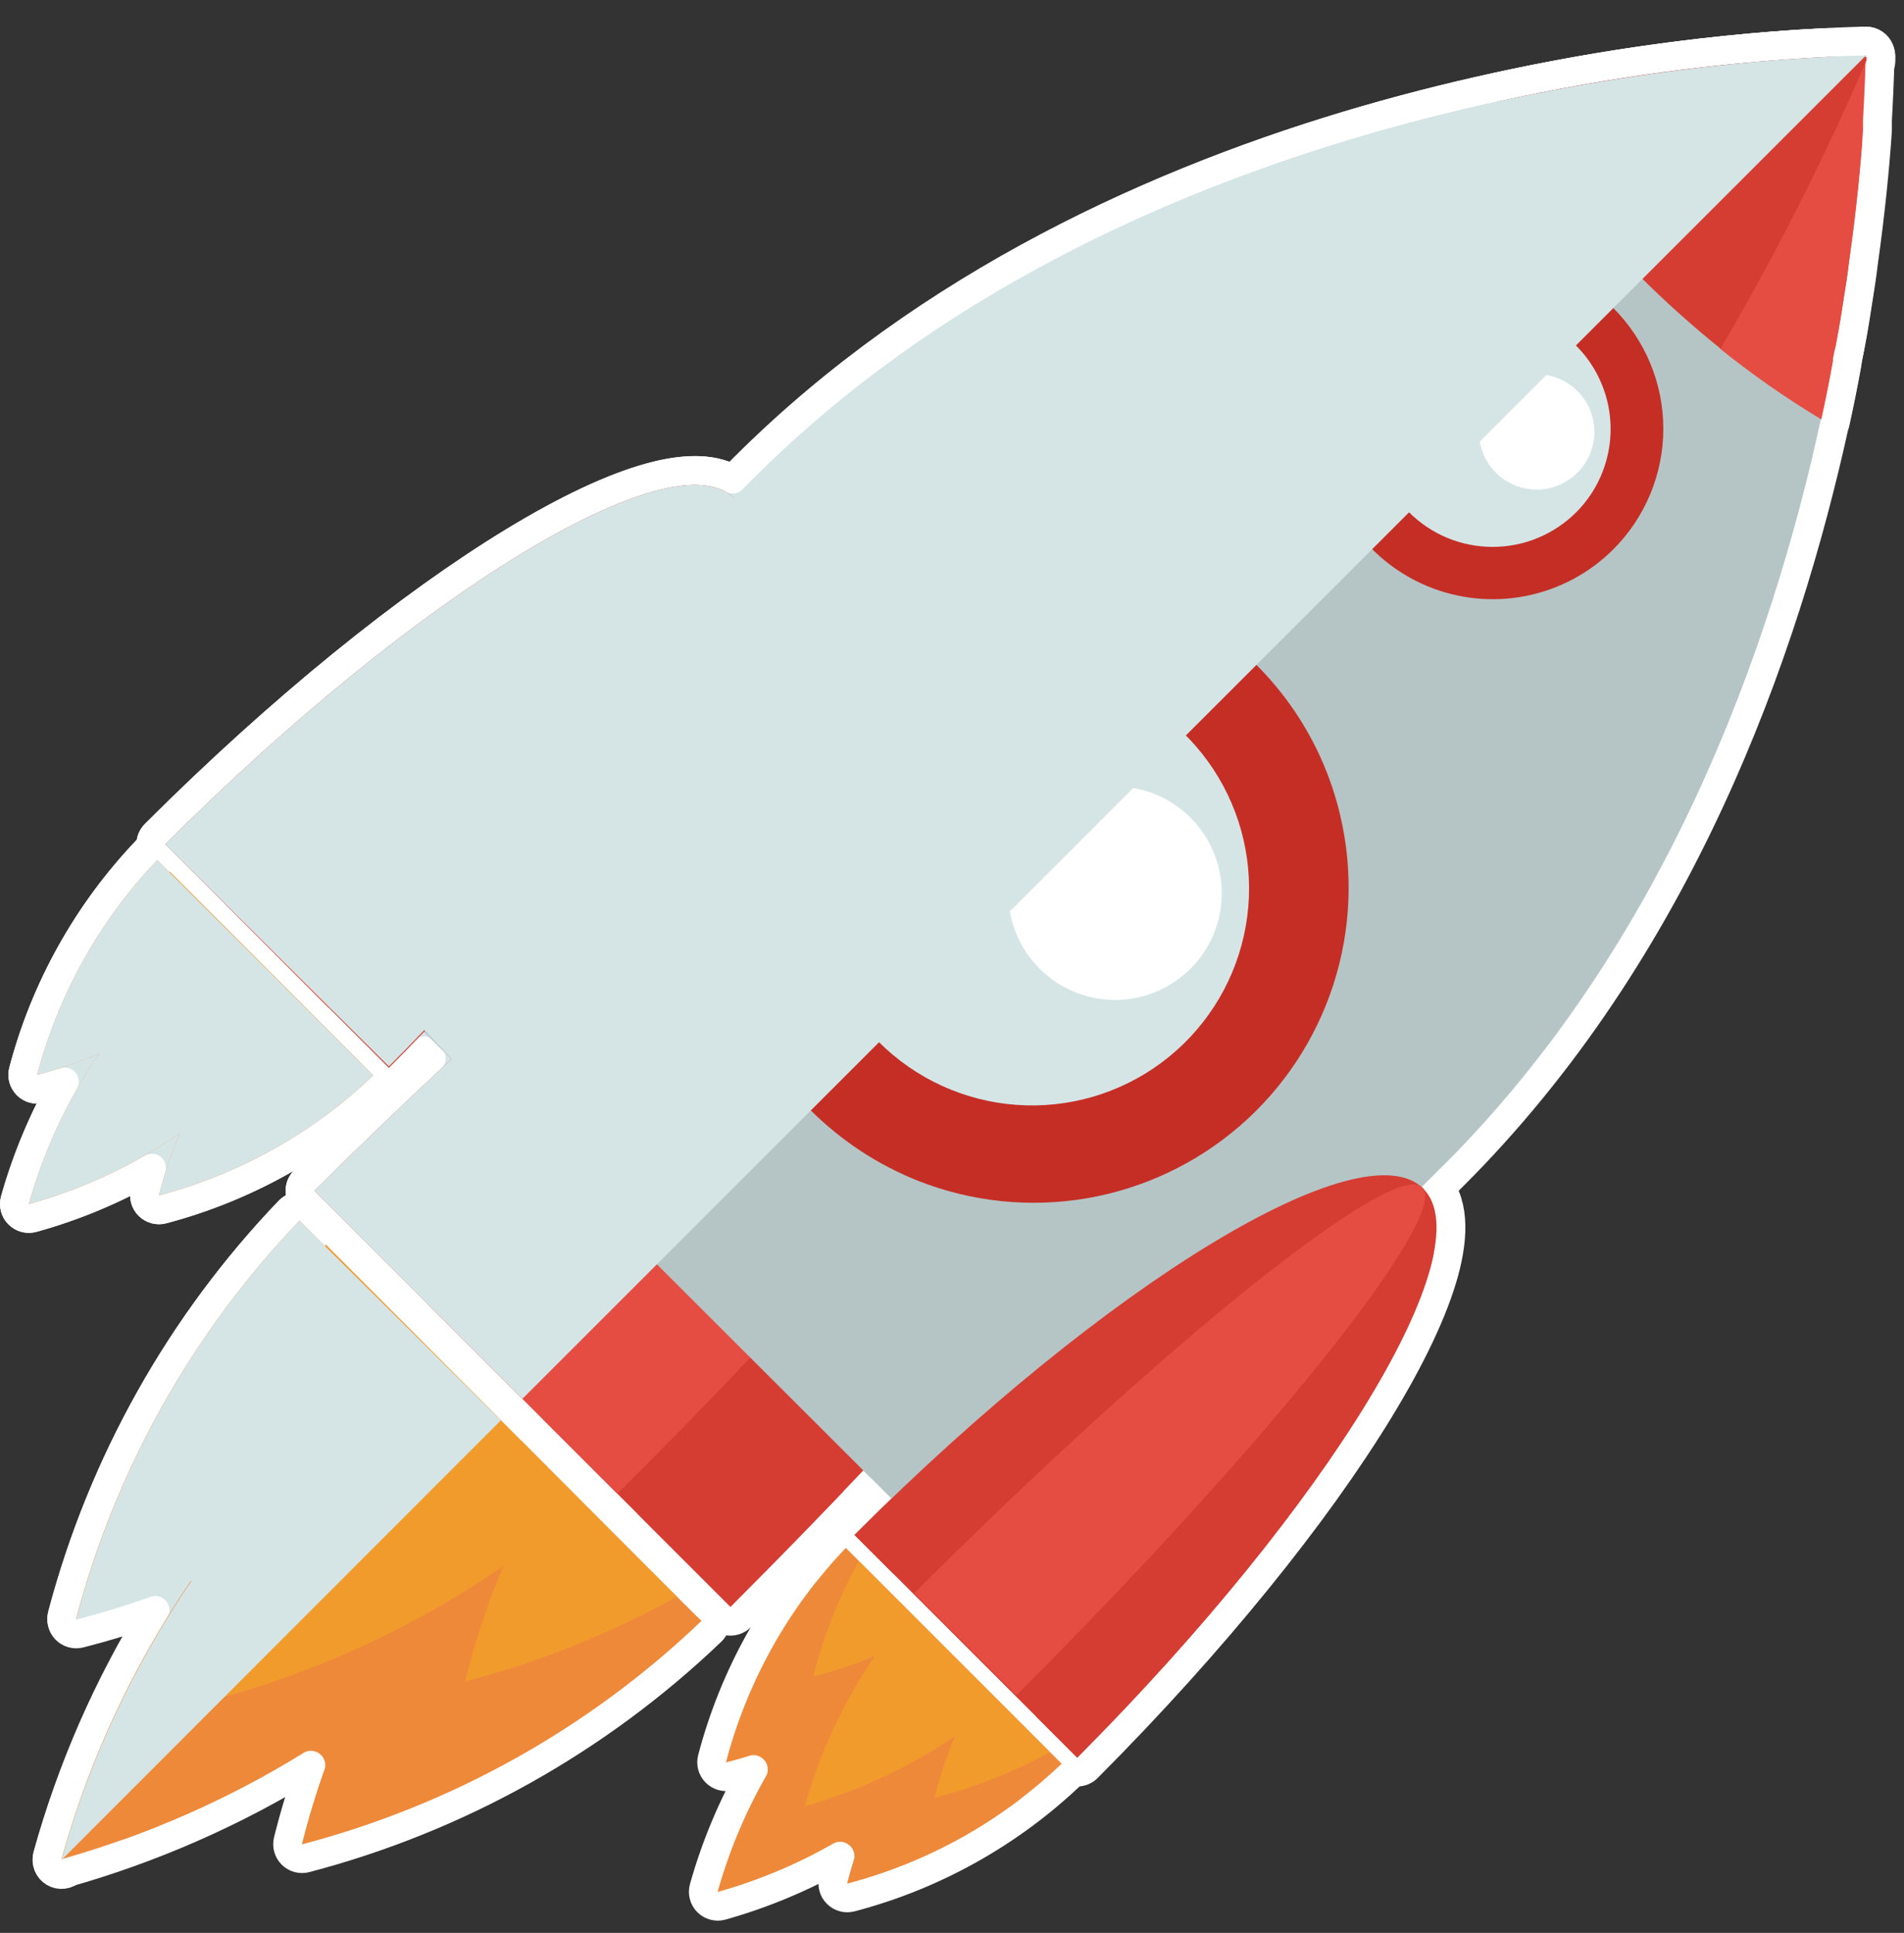
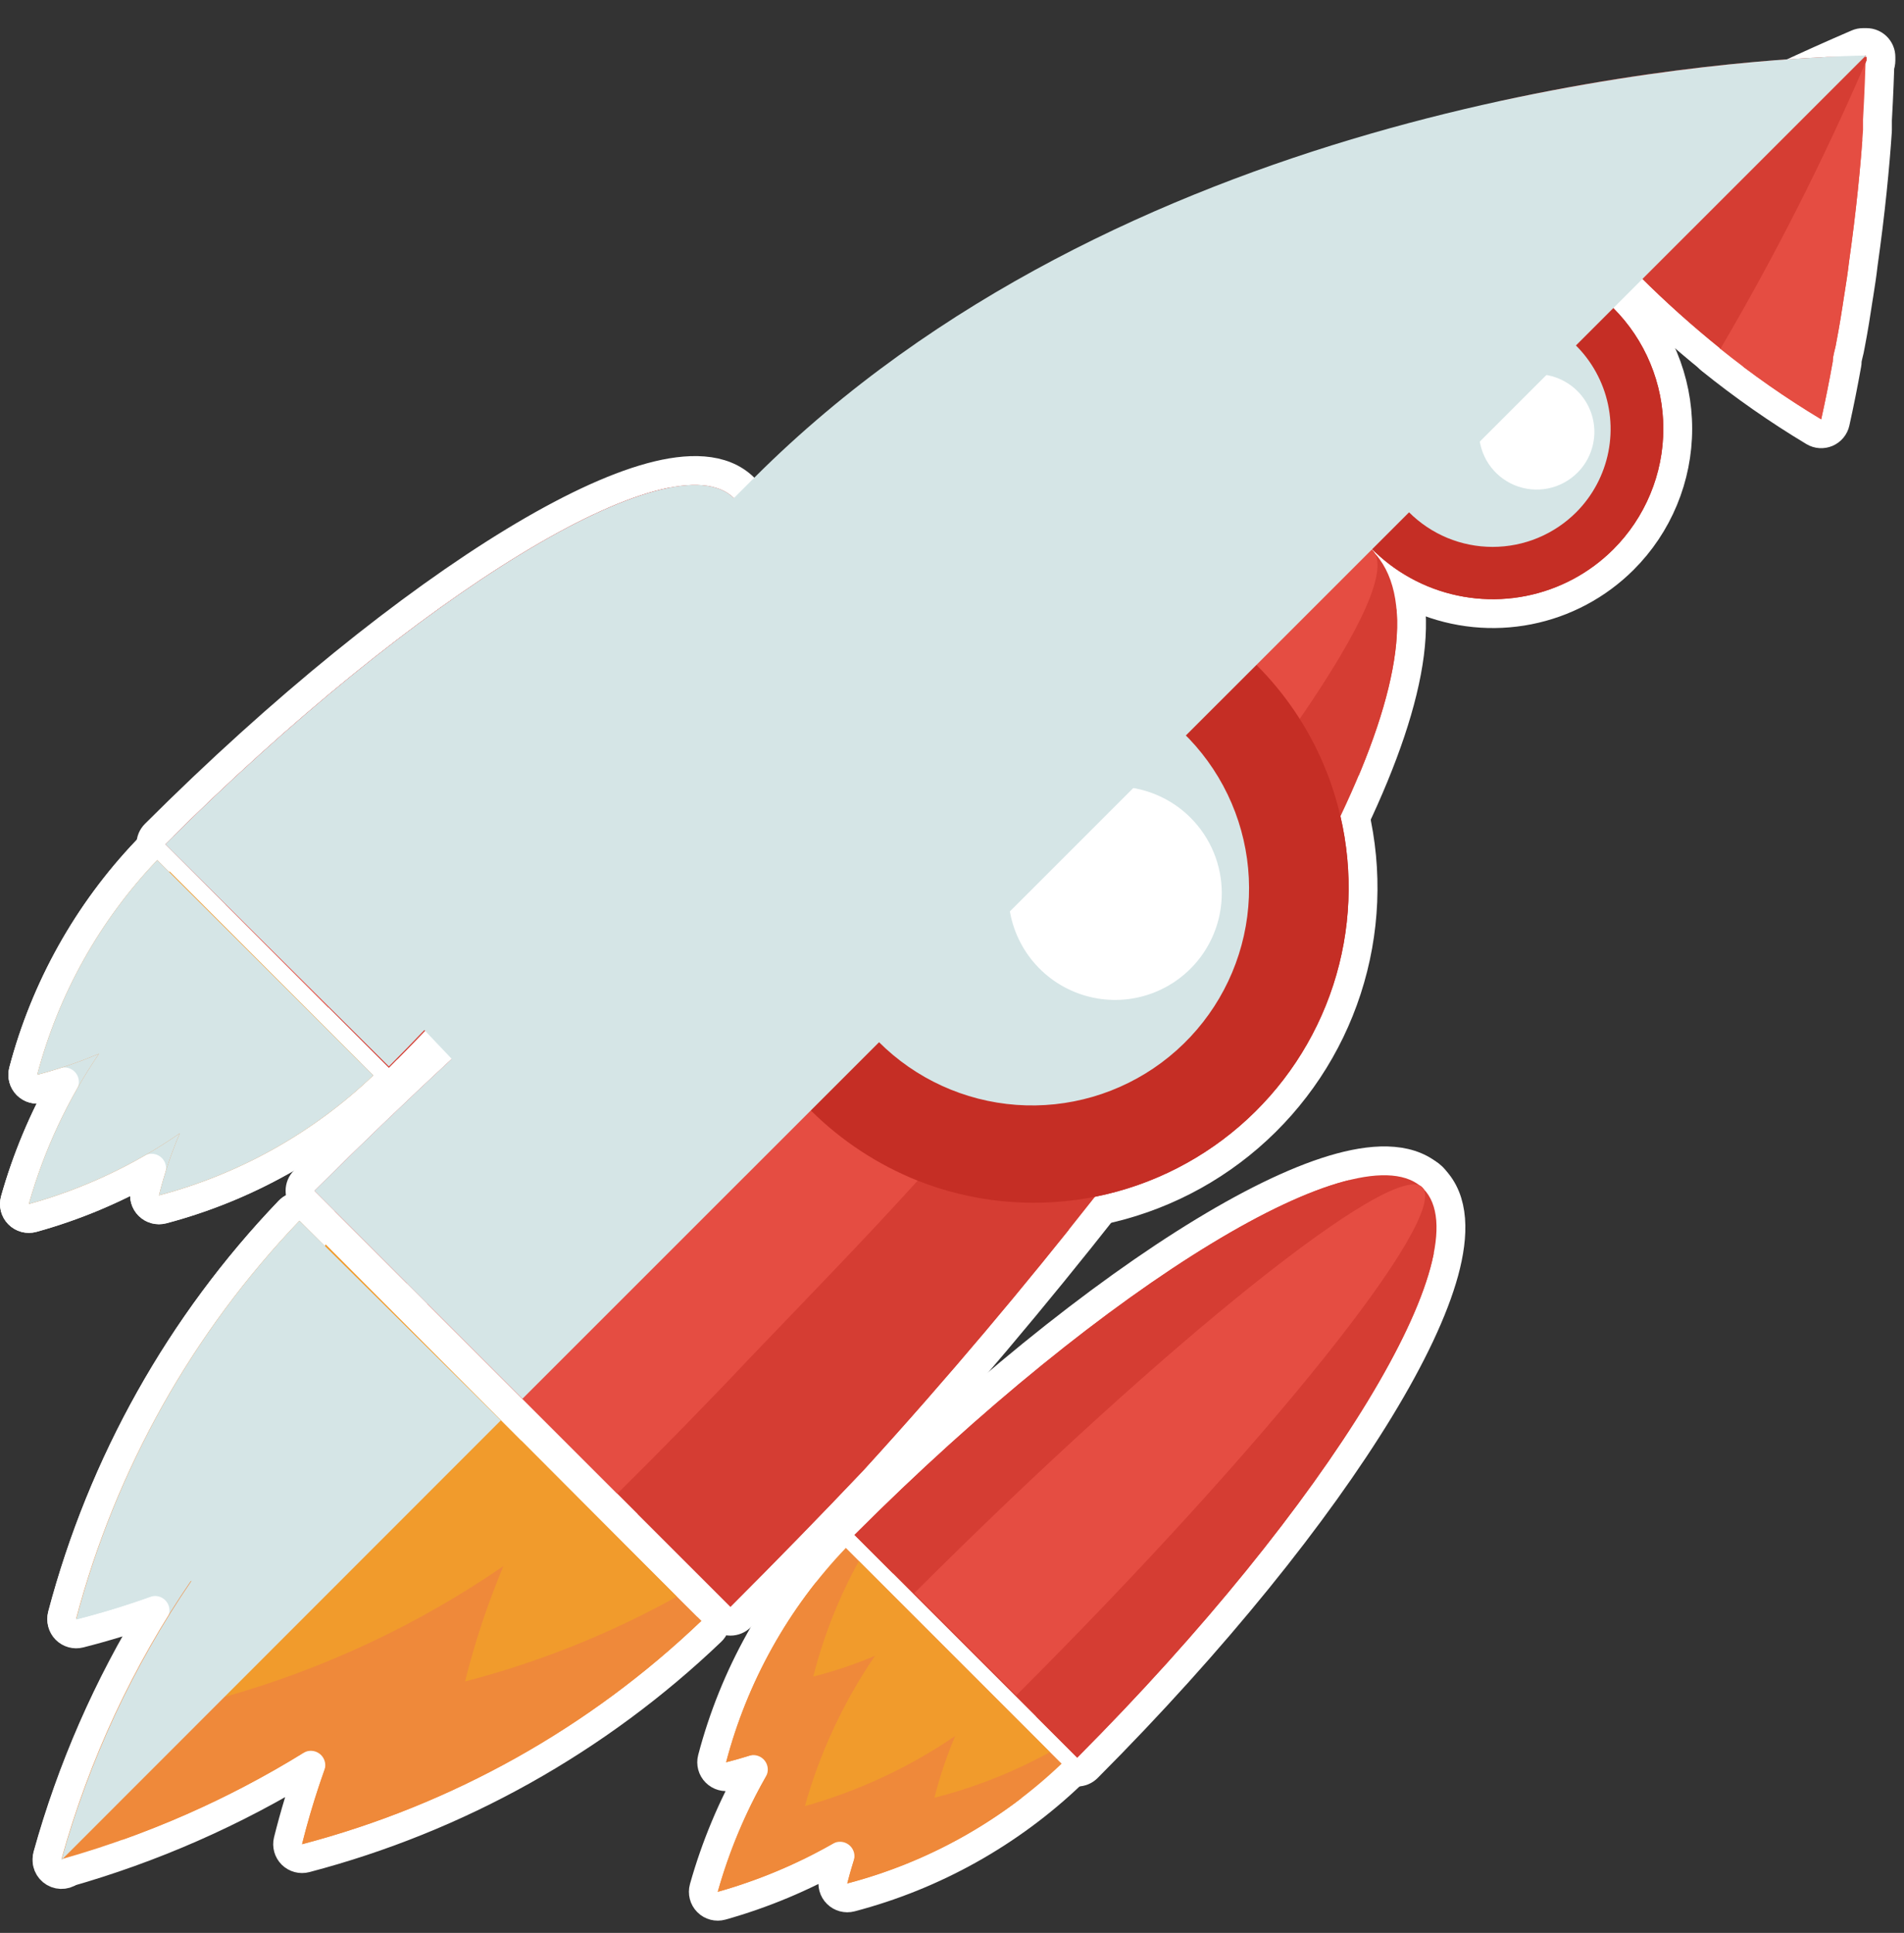
<svg xmlns="http://www.w3.org/2000/svg" width="66" height="67" viewBox="0 0 66 67" fill="none">
  <rect x="0" y="0" width="66" height="67" fill="#333333" stroke="none" />
  <path d="M24.655 56.547C24.753 56.454 24.808 56.325 24.81 56.19C24.811 56.056 24.758 55.926 24.663 55.831L10.733 41.961C10.637 41.866 10.508 41.814 10.374 41.816C10.24 41.817 10.112 41.873 10.019 41.969C6.255 45.898 3.55 50.718 2.157 55.977C2.111 56.149 2.16 56.331 2.285 56.457C2.41 56.583 2.592 56.634 2.764 56.59C3.646 56.365 4.517 56.099 5.374 55.792C3.738 58.44 2.483 61.308 1.648 64.312C1.6 64.486 1.649 64.672 1.777 64.8C1.905 64.927 2.092 64.976 2.266 64.927C5.264 64.081 8.128 62.822 10.775 61.188C10.47 62.046 10.206 62.919 9.985 63.804C9.942 63.976 9.993 64.157 10.118 64.281C10.244 64.405 10.426 64.454 10.597 64.409C15.874 63.024 20.713 60.318 24.655 56.547Z" fill="#EF893A" stroke="white" stroke-linejoin="round" />
  <path d="M23.703 55.782C23.84 55.706 23.933 55.57 23.955 55.415C23.977 55.26 23.925 55.103 23.814 54.992L11.644 42.782C11.534 42.671 11.377 42.619 11.222 42.64C11.067 42.661 10.931 42.754 10.854 42.89C9.533 45.242 8.509 47.75 7.807 50.355C7.761 50.527 7.809 50.71 7.934 50.836C8.059 50.963 8.241 51.014 8.414 50.97C9.297 50.744 10.169 50.478 11.026 50.171C9.39 52.82 8.132 55.688 7.289 58.69C7.24 58.864 7.289 59.051 7.417 59.179C7.545 59.307 7.732 59.356 7.906 59.306C10.909 58.46 13.776 57.196 16.423 55.553C16.119 56.41 15.856 57.281 15.635 58.164C15.592 58.335 15.643 58.516 15.768 58.641C15.894 58.765 16.075 58.814 16.246 58.769C18.847 58.091 21.353 57.087 23.703 55.782Z" fill="#F19B2C" stroke="white" stroke-linejoin="round" />
  <path d="M10.4 41.275C10.4 41.142 10.453 41.014 10.547 40.921C12.141 39.337 13.735 37.803 15.32 36.339M10.4 41.275L15.66 36.706M10.4 41.275C10.4 41.408 10.452 41.535 10.546 41.629L24.966 56.049C25.162 56.244 25.478 56.244 25.674 56.049C27.27 54.453 28.809 52.873 30.293 51.31L30.293 51.31L30.299 51.303C33.248 48.072 35.956 44.833 38.323 41.825L38.324 41.823C38.927 41.05 39.519 40.266 40.081 39.503C42.057 36.855 43.871 34.09 45.514 31.224L45.514 31.224L45.517 31.219C46.041 30.277 46.506 29.378 46.912 28.52C47.972 26.293 48.649 24.308 48.86 22.667C49.069 21.035 48.829 19.638 47.913 18.722C46.998 17.807 45.601 17.564 43.968 17.771C42.326 17.979 40.34 18.652 38.108 19.712C37.24 20.111 36.337 20.599 35.406 21.119L35.406 21.119L35.402 21.122C32.534 22.762 29.769 24.576 27.122 26.554C26.36 27.115 25.587 27.698 24.804 28.31M10.4 41.275L25.11 28.706M15.32 36.339C15.32 36.339 15.32 36.338 15.321 36.338L15.66 36.706M15.32 36.339C15.32 36.339 15.32 36.339 15.32 36.339L15.66 36.706M15.32 36.339C18.561 33.329 21.752 30.649 24.804 28.31M15.66 36.706C18.89 33.706 22.07 31.035 25.11 28.706M24.804 28.31C24.803 28.311 24.802 28.311 24.802 28.312L25.11 28.706M24.804 28.31C24.805 28.31 24.805 28.309 24.806 28.309L25.11 28.706M10.9 41.276L11.254 40.922L11.255 40.923C11.137 41.041 11.018 41.158 10.9 41.276ZM10.9 41.276L11.252 41.63C11.253 41.63 11.253 41.63 11.254 41.629L10.9 41.276Z" fill="#D53D33" stroke="white" stroke-linejoin="round" />
  <path d="M14.466 44.843C14.271 45.038 14.271 45.354 14.466 45.549L21.047 52.129C21.241 52.324 21.557 52.324 21.753 52.13C23.355 50.538 24.898 48.964 26.363 47.41C26.767 46.988 27.167 46.571 27.564 46.159C29.175 44.482 30.724 42.871 32.181 41.261L32.181 41.26L33.389 39.923C33.389 39.923 33.39 39.922 33.39 39.922C33.832 39.44 34.253 38.968 34.665 38.496C35.806 37.222 36.887 35.994 37.908 34.812L37.908 34.812C39.559 32.902 41.004 31.119 42.244 29.463L43.238 28.241C43.24 28.239 43.242 28.236 43.243 28.234C43.245 28.232 43.247 28.229 43.249 28.227L44.387 26.719C44.769 26.226 45.13 25.696 45.443 25.236L45.462 25.208C45.462 25.208 45.463 25.208 45.463 25.207C46.553 23.62 47.359 22.274 47.813 21.233C48.039 20.714 48.192 20.242 48.236 19.835C48.279 19.437 48.227 19 47.911 18.689C47.598 18.381 47.164 18.329 46.765 18.372C46.358 18.416 45.885 18.566 45.366 18.79C44.322 19.24 42.977 20.042 41.389 21.132C41.136 21.303 40.889 21.483 40.645 21.66L40.643 21.662C40.398 21.841 40.155 22.018 39.899 22.192C39.461 22.489 39.059 22.803 38.65 23.122C38.549 23.201 38.448 23.279 38.346 23.358C35.413 25.588 31.924 28.506 28.099 31.931C27.626 32.343 27.124 32.795 26.684 33.195C26.561 33.306 26.44 33.418 26.318 33.529C25.995 33.825 25.672 34.121 25.342 34.408L25.342 34.408L25.334 34.415C23.906 35.713 22.429 37.122 20.926 38.556C20.349 39.106 19.769 39.66 19.186 40.212L19.184 40.214C17.628 41.704 16.055 43.246 14.466 44.843Z" fill="#E54D42" stroke="white" stroke-linejoin="round" />
-   <path d="M34.357 56.099C34.451 56.193 34.578 56.245 34.711 56.245C34.843 56.245 34.97 56.192 35.064 56.098L50.353 40.779C58.18 32.983 61.859 22.645 63.609 14.632C64.507 10.538 65.023 6.37 65.15 2.18L65.15 2.165V2.165V2.164V2.164V2.163V2.162V2.162V2.161V2.161V2.16V2.16V2.159V2.159V2.158V2.158V2.157V2.157V2.156V2.156V2.155V2.155V2.154V2.153V2.153V2.152V2.152V2.151V2.151V2.15V2.15V2.149V2.149V2.148V2.148V2.147V2.147V2.146V2.145V2.145V2.144V2.144V2.143V2.143V2.142V2.142V2.141V2.141V2.14V2.14V2.139V2.139V2.138V2.137V2.137V2.136V2.136V2.135V2.135V2.134V2.134V2.133V2.133V2.132V2.132V2.131V2.131V2.13V2.13V2.129V2.128V2.128V2.127V2.127V2.126V2.126V2.125V2.125V2.124V2.124V2.123V2.123V2.122V2.122V2.121V2.12V2.12V2.119V2.119V2.118V2.118V2.117V2.117V2.116V2.116V2.115V2.115V2.114V2.114V2.113V2.113V2.112V2.112V2.111V2.11V2.11V2.109V2.109V2.108V2.108V2.107V2.107V2.106V2.106V2.105V2.105V2.104V2.104V2.103V2.103V2.102V2.102V2.101V2.101V2.1V2.1V2.099V2.098V2.098V2.097V2.097V2.096V2.096V2.095V2.095V2.094V2.094V2.093V2.093V2.092V2.092V2.091V2.091V2.09V2.09V2.089V2.089V2.088V2.088V2.087V2.087V2.086V2.086V2.085V2.085V2.084V2.084V2.083V2.083V2.082V2.082V2.081V2.081V2.08V2.08V2.079V2.079V2.078V2.078V2.077V2.077V2.076V2.076V2.075V2.075V2.074V2.074V2.073V2.073V2.072V2.072V2.071V2.071V2.07V2.07V2.069V2.069V2.068V2.068V2.067V2.067V2.066V2.066V2.065V2.065V2.064V2.064V2.064V2.063V2.063V2.062V2.062V2.061V2.061V2.06V2.06V2.059V2.059V2.058V2.058V2.057V2.057V2.056V2.056V2.055V2.055V2.055V2.054V2.054V2.053V2.053V2.052V2.052V2.051V2.051V2.05V2.05V2.05V2.049V2.049V2.048V2.048V2.047V2.047V2.046V2.046V2.045V2.045V2.045V2.044V2.044V2.043V2.043V2.042V2.042V2.042V2.041V2.041V2.04V2.04V2.039V2.039V2.038V2.038V2.038V2.037V2.037V2.036V2.036V2.035V2.035V2.035V2.034V2.034V2.033V2.033V2.033V2.032V2.032V2.031V2.031V2.03V2.03V2.03V2.029V2.029V2.028V2.028V2.028V2.027V2.027V2.026V2.026V2.026V2.025V2.025V2.024V2.024V2.024V2.023V2.023V2.023V2.022V2.022V2.021V2.021V2.021V2.02V2.02V2.019V2.019V2.019V2.018V2.018V2.018V2.017V2.017V2.017V2.016V2.016V2.015V2.015V2.015V2.014V2.014V2.014V2.013V2.013V2.013V2.012V2.012V2.011V2.011V2.011V2.01V2.01V2.01V2.009V2.009V2.009V2.008V2.008V2.008V2.007V2.007V2.007V2.006V2.006V2.006V2.005V2.005V2.005V2.004V2.004V2.004V2.004V2.003V2.003V2.003V2.002V2.002V2.002V2.001V2.001V2.001V2V2V2V2V1.999V1.999V1.999V1.998V1.998V1.998V1.998V1.997V1.997V1.997V1.996V1.996V1.996V1.996V1.995V1.995V1.995V1.994V1.994V1.994V1.994V1.993V1.993V1.993V1.993V1.992V1.992V1.992V1.992V1.991V1.991V1.991V1.991V1.99V1.99V1.99V1.99V1.989V1.989V1.989V1.989V1.989V1.988V1.988V1.988V1.988V1.987V1.987V1.987V1.987V1.987V1.986V1.986V1.986V1.986V1.986V1.985V1.985V1.985V1.985V1.985V1.984V1.984V1.984V1.984V1.984V1.983V1.983V1.983V1.983V1.983V1.983V1.982V1.982V1.982V1.982V1.982V1.982V1.981V1.981V1.981V1.981V1.981V1.981V1.98V1.98V1.98V1.98V1.98V1.98V1.98V1.979V1.979V1.979V1.979V1.979V1.979V1.979V1.979V1.978V1.978V1.978V1.978V1.978V1.978V1.978V1.978V1.978V1.977V1.977V1.977V1.977V1.977V1.977V1.977V1.977V1.977V1.977V1.977V1.976V1.976V1.976V1.976V1.976V1.976V1.976V1.976V1.976V1.976V1.976V1.976V1.976V1.976V1.976V1.976V1.976V1.975V1.975V1.975V1.975V1.975V1.975V1.975V1.975V1.975V1.975V1.975V1.975V1.975C65.15 1.699 64.926 1.475 64.65 1.475H64.65H64.65H64.65H64.65H64.65H64.65H64.65H64.65H64.649H64.649H64.649H64.649H64.649H64.649H64.648H64.648H64.648H64.648H64.648H64.647H64.647H64.647H64.647H64.646H64.646H64.646H64.645H64.645H64.645H64.644H64.644H64.644H64.643H64.643H64.643H64.642H64.642H64.641H64.641H64.641H64.64H64.639H64.639H64.639H64.638H64.638H64.637H64.636H64.636H64.635H64.635H64.634H64.634H64.633H64.632H64.632H64.631H64.63H64.63H64.629H64.629H64.628H64.627H64.626H64.626H64.625H64.624H64.624H64.623H64.622H64.621H64.62H64.62H64.619H64.618H64.617H64.616H64.615H64.615H64.614H64.613H64.612H64.611H64.61H64.609H64.608H64.607H64.606H64.605H64.604H64.603H64.602H64.601H64.6H64.599H64.598H64.597H64.596H64.595H64.594H64.593H64.592H64.591H64.589H64.588H64.587H64.586H64.585H64.584H64.582H64.581H64.58H64.579H64.578H64.576H64.575H64.574H64.573H64.571H64.57H64.569H64.567H64.566H64.565H64.563H64.562H64.561H64.559H64.558H64.556H64.555H64.554H64.552H64.551H64.549H64.548H64.546H64.545H64.543H64.542H64.54H64.539H64.537H64.536H64.534H64.533H64.531H64.529H64.528H64.526H64.525H64.523H64.522H64.52H64.518H64.516H64.515H64.513H64.511H64.51H64.508H64.506H64.505H64.503H64.501H64.499H64.498H64.496H64.494H64.492H64.49H64.489H64.487H64.485H64.483H64.481H64.479H64.477H64.475H64.474H64.472H64.47H64.468H64.466H64.464H64.462H64.46H64.458H64.456H64.454H64.452H64.45H64.448H64.446H64.444H64.442H64.44H64.438H64.435H64.433H64.431H64.429H64.427H64.425H64.423H64.421H64.418H64.416H64.414H64.412H64.409H64.407H64.405H64.403H64.401H64.398H64.396H64.394H64.391H64.389H64.387H64.385H64.382H64.38H64.377H64.375H64.373H64.37H64.368H64.366H64.363H64.361H64.358H64.356H64.353H64.351H64.349H64.346H64.344H64.341H64.339H64.336H64.334H64.331H64.328H64.326H64.323H64.321H64.318H64.316H64.313H64.31H64.308H64.305H64.302H64.3H64.297H64.294H64.292H64.289H64.286H64.284H64.281H64.278H64.275H64.273H64.27H64.267H64.264H64.262H64.259H64.256H64.253H64.251H64.248H64.245H64.242H64.239H64.236H64.233H64.23H64.228H64.225H64.222H64.219H64.216H64.213H64.21H64.207H64.204H64.201H64.198H64.195H64.192H64.189H64.186H64.183H64.18H64.177H64.174H64.171H64.168H64.165H64.161H64.158H64.155H64.152H64.149H64.146H64.142H64.139H64.136H64.133H64.13H64.127H64.123H64.12H64.117H64.114H64.11H64.107H64.104H64.101H64.097H64.094H64.091H64.087H64.084H64.081H64.077H64.074H64.071H64.067H64.064H64.061H64.057H64.054H64.05H64.047H64.043H64.04H64.037H64.033H64.029H64.026H64.022H64.019H64.016H64.012H64.008H64.005H64.001H63.998H63.994H63.991H63.987H63.983H63.98H63.976H63.973H63.969H63.965H63.962H63.958H63.954H63.951H63.947H63.943H63.94H63.936H63.932H63.928H63.925H63.921H63.917H63.913H63.91H63.906H63.902H63.898H63.895H63.891H63.887H63.883H63.879H63.875H63.871H63.868H63.864H63.86H63.856H63.852H63.848H63.844H63.84H63.836H63.832H63.828H63.824H63.821H63.816H63.812H63.809H63.804H63.8H63.796H63.792H63.788H63.784H63.78H63.776H63.772H63.768H63.764H63.76H63.756H63.752H63.747H63.743H63.739H63.735H63.731H63.727H63.722H63.718H63.714H63.71H63.706H63.701H63.697H63.693H63.688H63.684H63.68H63.676H63.671H63.667H63.663H63.658H63.654H63.65H63.645H63.641H63.637H63.632H63.628H63.624H63.619H63.615H63.61H63.606H63.602H63.597H63.593H63.588H63.584H63.579H63.575H63.57H63.566H63.561H63.557H63.552H63.548H63.543H63.539H63.534H63.529H63.525H63.52H63.516H63.511H63.507H63.502H63.497H63.493H63.488H63.483H63.479H63.474H63.469H63.465H63.46H63.455H63.451H63.446H63.441H63.436H63.432H63.427H63.422H63.417H63.413H63.408H63.403H63.398H63.393H63.389H63.384H63.379H63.374H63.369H63.364H63.359H63.355H63.35H63.345H63.34H63.335H63.33C63.322 1.475 63.315 1.475 63.307 1.476C60.663 1.597 54.479 2.1 47.367 4.159C40.259 6.216 32.192 9.836 25.817 16.212L25.816 16.212L10.496 31.572C10.301 31.767 10.302 32.084 10.497 32.279L34.357 56.099Z" fill="#B5C5C6" stroke="white" stroke-linejoin="round" />
  <path d="M42.723 37.659L42.724 37.659C44.552 35.831 45.579 33.351 45.579 30.765C45.579 28.18 44.552 25.7 42.724 23.872L42.723 23.872C41.36 22.511 39.625 21.585 37.736 21.211C35.847 20.837 33.89 21.031 32.111 21.769C30.332 22.506 28.812 23.755 27.743 25.356C26.674 26.957 26.103 28.84 26.103 30.765C26.103 32.691 26.674 34.573 27.743 36.175C28.812 37.776 30.332 39.024 32.111 39.762C33.89 40.5 35.847 40.694 37.736 40.32C39.625 39.945 41.36 39.02 42.723 37.659Z" fill="#D5E5E6" stroke="white" stroke-linejoin="round" />
  <path d="M24.619 28.58L24.619 28.581C24.21 30.723 24.413 32.935 25.204 34.967L25.205 34.969C25.78 36.424 26.648 37.745 27.757 38.849L27.758 38.85C28.863 39.947 30.178 40.811 31.624 41.389L31.626 41.39C33.566 42.158 35.678 42.38 37.735 42.032C39.792 41.684 41.714 40.779 43.293 39.415C44.872 38.052 46.047 36.282 46.691 34.298C47.335 32.315 47.424 30.192 46.947 28.162C46.268 25.248 44.468 22.718 41.937 21.123C40.369 20.126 38.581 19.528 36.728 19.38C34.876 19.233 33.015 19.539 31.308 20.274C29.601 21.009 28.099 22.15 26.933 23.598C25.768 25.045 24.973 26.756 24.619 28.58ZM30.814 35.762C29.847 34.785 29.182 33.55 28.9 32.204C28.562 30.553 28.829 28.837 29.653 27.367C30.476 25.897 31.801 24.772 33.385 24.198C34.969 23.624 36.707 23.638 38.281 24.239C39.855 24.84 41.161 25.988 41.959 27.471C42.758 28.955 42.996 30.677 42.63 32.322C42.264 33.966 41.319 35.425 39.967 36.43C38.615 37.436 36.946 37.922 35.266 37.799C33.586 37.676 32.006 36.953 30.814 35.762Z" fill="#C52E25" stroke="white" stroke-linejoin="round" />
  <path d="M39.473 35.079C40.288 34.917 41.036 34.516 41.624 33.929C42.41 33.141 42.852 32.073 42.852 30.96C42.852 29.847 42.41 28.779 41.624 27.992C41.036 27.404 40.288 27.004 39.473 26.841C38.658 26.679 37.814 26.762 37.046 27.08C36.278 27.397 35.622 27.936 35.16 28.626C34.699 29.317 34.452 30.129 34.452 30.96C34.452 31.791 34.699 32.603 35.16 33.294C35.622 33.985 36.278 34.523 37.046 34.841C37.814 35.159 38.658 35.242 39.473 35.079Z" fill="white" stroke="white" stroke-linejoin="round" />
  <path d="M52.817 20.261C53.883 20.049 54.863 19.527 55.633 18.759C56.145 18.248 56.552 17.641 56.829 16.973C57.106 16.305 57.249 15.589 57.249 14.865C57.249 14.142 57.106 13.425 56.829 12.757C56.552 12.089 56.145 11.482 55.633 10.971C54.863 10.203 53.883 9.681 52.817 9.47C51.75 9.259 50.645 9.369 49.641 9.785C48.637 10.202 47.779 10.907 47.175 11.811C46.571 12.715 46.249 13.778 46.249 14.865C46.249 15.952 46.571 17.015 47.175 17.919C47.779 18.824 48.637 19.529 49.641 19.945C50.645 20.362 51.75 20.472 52.817 20.261Z" fill="#D5E5E6" stroke="white" stroke-linejoin="round" />
  <path d="M56.273 10.321C55.376 9.427 54.234 8.818 52.991 8.572C51.748 8.326 50.46 8.454 49.29 8.94C48.12 9.426 47.119 10.247 46.416 11.301C45.712 12.355 45.337 13.593 45.337 14.86C45.337 16.127 45.712 17.366 46.416 18.419C47.119 19.473 48.12 20.295 49.29 20.78C50.46 21.266 51.748 21.394 52.991 21.148C54.234 20.902 55.376 20.294 56.273 19.399C56.87 18.804 57.344 18.096 57.667 17.317C57.99 16.539 58.157 15.704 58.157 14.86C58.157 14.017 57.99 13.182 57.667 12.403C57.344 11.624 56.87 10.917 56.273 10.321ZM49.194 17.402C48.694 16.899 48.354 16.26 48.218 15.564C48.081 14.868 48.153 14.148 48.425 13.493C48.697 12.838 49.157 12.278 49.748 11.885C50.337 11.491 51.031 11.281 51.74 11.281C52.449 11.281 53.142 11.491 53.732 11.885C54.322 12.278 54.782 12.838 55.055 13.493C55.327 14.148 55.399 14.868 55.262 15.564C55.126 16.26 54.786 16.899 54.286 17.402C53.952 17.736 53.555 18.002 53.118 18.183C52.681 18.364 52.213 18.457 51.74 18.457C51.267 18.457 50.799 18.364 50.362 18.183C49.925 18.002 49.528 17.736 49.194 17.402Z" fill="#C52E25" stroke="white" stroke-linejoin="round" />
  <path d="M53.753 17.422C54.238 17.326 54.684 17.088 55.033 16.739C55.266 16.507 55.45 16.231 55.576 15.928C55.702 15.624 55.767 15.299 55.767 14.97C55.767 14.642 55.702 14.316 55.576 14.013C55.45 13.709 55.266 13.434 55.033 13.201C54.684 12.852 54.238 12.614 53.753 12.518C53.268 12.422 52.766 12.472 52.309 12.661C51.853 12.85 51.462 13.171 51.188 13.582C50.913 13.993 50.767 14.476 50.767 14.97C50.767 15.465 50.913 15.948 51.188 16.359C51.462 16.77 51.853 17.09 52.309 17.28C52.766 17.469 53.268 17.519 53.753 17.422Z" fill="white" stroke="white" stroke-linejoin="round" />
  <path d="M13.285 37.637C13.383 37.544 13.439 37.416 13.44 37.281C13.441 37.146 13.388 37.016 13.293 36.921L5.803 29.461C5.708 29.366 5.578 29.314 5.444 29.316C5.309 29.317 5.181 29.373 5.088 29.47C3.037 31.62 1.564 34.255 0.807 37.128C0.761 37.3 0.811 37.483 0.936 37.609C1.062 37.735 1.245 37.784 1.417 37.739C1.691 37.667 1.963 37.587 2.233 37.501C1.499 38.792 0.923 40.167 0.519 41.599C0.47 41.773 0.518 41.96 0.646 42.088C0.773 42.216 0.959 42.266 1.133 42.217C2.576 41.818 3.961 41.238 5.256 40.493C5.171 40.764 5.094 41.038 5.025 41.314C4.982 41.485 5.033 41.667 5.159 41.791C5.285 41.916 5.467 41.964 5.638 41.919C8.508 41.16 11.139 39.687 13.285 37.637Z" fill="#EF893A" stroke="white" stroke-linejoin="round" />
  <path d="M12.732 37.262C12.87 37.186 12.963 37.05 12.985 36.895C13.007 36.739 12.955 36.583 12.844 36.472L6.234 29.852C6.123 29.741 5.966 29.688 5.81 29.71C5.655 29.732 5.519 29.826 5.442 29.963C4.725 31.261 4.175 32.644 3.806 34.081C3.762 34.252 3.811 34.433 3.936 34.558C4.06 34.683 4.241 34.733 4.412 34.69C4.689 34.62 4.964 34.543 5.236 34.458C4.497 35.751 3.92 37.132 3.518 38.571C3.47 38.745 3.519 38.932 3.647 39.059C3.775 39.187 3.963 39.236 4.137 39.186C5.57 38.779 6.947 38.2 8.238 37.463C8.153 37.734 8.075 38.007 8.005 38.282C7.962 38.453 8.012 38.634 8.136 38.758C8.26 38.883 8.441 38.933 8.612 38.89C10.05 38.528 11.435 37.981 12.732 37.262Z" fill="#F19B2C" stroke="white" stroke-linejoin="round" />
  <path d="M13.126 37.369C13.22 37.462 13.347 37.515 13.48 37.515C13.613 37.515 13.74 37.462 13.834 37.369C14.256 36.946 14.669 36.523 15.071 36.101C19.093 31.918 22.335 27.79 24.309 24.427C25.294 22.749 25.978 21.235 26.275 19.984C26.565 18.762 26.52 17.628 25.791 16.909C25.051 16.179 23.848 16.192 22.563 16.541C21.234 16.902 19.613 17.674 17.811 18.769C14.202 20.964 9.776 24.517 5.377 28.911C5.283 29.005 5.23 29.132 5.23 29.265C5.23 29.398 5.283 29.525 5.376 29.619L13.126 37.369Z" fill="#D53D33" stroke="white" stroke-linejoin="round" />
  <path d="M11.026 35.278C11.121 35.374 11.251 35.427 11.386 35.425C11.52 35.424 11.649 35.368 11.742 35.27C11.947 35.055 12.151 34.847 12.354 34.639L12.36 34.632C12.564 34.423 12.768 34.215 12.969 34.003C17.026 29.876 20.488 26.005 22.819 23.043C23.983 21.565 24.876 20.297 25.42 19.33C25.689 18.85 25.888 18.417 25.983 18.054C26.066 17.736 26.125 17.259 25.786 16.934C25.607 16.762 25.383 16.709 25.193 16.704C25.005 16.699 24.809 16.738 24.619 16.796C24.238 16.912 23.777 17.136 23.259 17.439C22.216 18.049 20.845 19.034 19.245 20.309C16.04 22.864 11.866 26.627 7.477 31.012C7.281 31.207 7.281 31.523 7.476 31.718L11.026 35.278Z" fill="#E54D42" stroke="white" stroke-linejoin="round" />
  <path d="M29.673 53.302C29.578 53.206 29.449 53.154 29.314 53.155C29.18 53.157 29.051 53.213 28.958 53.31C26.909 55.456 25.439 58.088 24.686 60.959C24.641 61.13 24.69 61.312 24.815 61.437C24.94 61.563 25.121 61.613 25.293 61.57C25.569 61.5 25.843 61.422 26.114 61.337C25.378 62.628 24.802 64.006 24.399 65.44C24.35 65.614 24.398 65.801 24.526 65.929C24.654 66.057 24.841 66.106 25.015 66.057C26.449 65.653 27.827 65.077 29.118 64.341C29.033 64.613 28.955 64.886 28.885 65.162C28.842 65.334 28.892 65.516 29.018 65.64C29.143 65.765 29.326 65.814 29.497 65.769C32.367 65.016 34.999 63.546 37.145 61.497C37.242 61.404 37.298 61.276 37.3 61.141C37.301 61.006 37.249 60.877 37.153 60.782L29.673 53.302Z" fill="#EF893A" stroke="white" stroke-linejoin="round" />
  <path d="M30.123 53.762C30.012 53.651 29.855 53.598 29.7 53.62C29.544 53.642 29.408 53.736 29.332 53.874C28.618 55.172 28.071 56.556 27.705 57.992C27.662 58.163 27.712 58.344 27.836 58.469C27.961 58.593 28.142 58.643 28.313 58.6C28.589 58.53 28.863 58.452 29.134 58.367C28.398 59.658 27.822 61.036 27.419 62.47C27.37 62.644 27.419 62.831 27.546 62.959C27.674 63.087 27.861 63.136 28.035 63.087C29.469 62.683 30.847 62.107 32.138 61.371C32.053 61.643 31.975 61.916 31.905 62.192C31.862 62.363 31.912 62.544 32.036 62.669C32.161 62.794 32.342 62.843 32.513 62.8C33.949 62.434 35.333 61.888 36.631 61.173C36.769 61.097 36.863 60.961 36.885 60.806C36.907 60.65 36.855 60.493 36.743 60.382L30.123 53.762Z" fill="#F19B2C" stroke="white" stroke-linejoin="round" />
  <path d="M36.987 61.279C37.08 61.373 37.208 61.425 37.34 61.425C37.473 61.425 37.601 61.372 37.694 61.278C42.084 56.873 45.636 52.445 47.832 48.835C48.928 47.033 49.701 45.411 50.063 44.083C50.412 42.797 50.426 41.594 49.696 40.854C48.964 40.111 47.761 40.119 46.476 40.464C45.149 40.821 43.526 41.591 41.722 42.687C38.108 44.881 33.671 48.442 29.266 52.852C29.071 53.047 29.071 53.364 29.267 53.559L36.987 61.279Z" fill="#D53D33" stroke="white" stroke-linejoin="round" />
  <path d="M31.337 54.872C31.243 54.965 31.19 55.093 31.19 55.225C31.19 55.358 31.243 55.485 31.336 55.579L34.876 59.119C35.072 59.314 35.388 59.314 35.583 59.119C39.977 54.73 43.753 50.556 46.312 47.351C47.589 45.751 48.574 44.379 49.181 43.335C49.482 42.817 49.705 42.355 49.816 41.971C49.872 41.78 49.909 41.582 49.899 41.392C49.889 41.197 49.828 40.975 49.652 40.8C49.475 40.625 49.253 40.566 49.059 40.558C48.869 40.549 48.671 40.587 48.48 40.643C48.096 40.756 47.633 40.98 47.115 41.282C46.071 41.89 44.7 42.877 43.1 44.155C39.897 46.715 35.725 50.488 31.337 54.872Z" fill="#E54D42" stroke="white" stroke-linejoin="round" />
-   <path d="M65.044 2.279C65.187 2.136 65.229 1.921 65.152 1.734C65.075 1.547 64.892 1.425 64.69 1.425H64.62C64.552 1.425 64.484 1.439 64.422 1.466C64.415 1.469 64.408 1.472 64.401 1.475H63.33C63.322 1.475 63.313 1.476 63.305 1.476C59.464 1.672 55.647 2.187 51.892 3.017C51.733 3.052 51.6 3.163 51.538 3.314C51.475 3.465 51.491 3.637 51.579 3.775C52.377 5.023 53.268 6.21 54.244 7.325C54.402 7.505 54.666 7.548 54.873 7.426C58.015 5.581 61.266 3.927 64.608 2.475H64.64C64.773 2.475 64.9 2.423 64.994 2.329L65.044 2.279Z" fill="#C52E25" stroke="white" stroke-linejoin="round" />
  <path d="M62.873 14.964C63.01 15.047 63.18 15.058 63.328 14.995C63.475 14.931 63.584 14.8 63.618 14.643C63.77 13.957 63.901 13.3 64.022 12.623C64.028 12.594 64.03 12.565 64.03 12.535C64.03 12.488 64.04 12.427 64.065 12.324C64.069 12.308 64.073 12.29 64.078 12.27C64.099 12.188 64.127 12.076 64.143 11.969C64.254 11.394 64.344 10.831 64.424 10.291C64.429 10.261 64.434 10.231 64.439 10.201C64.493 9.858 64.548 9.509 64.586 9.168C64.847 7.329 64.998 5.749 65.079 4.538C65.08 4.527 65.08 4.516 65.08 4.505V4.159C65.133 3.222 65.155 2.546 65.166 2.201C65.168 2.16 65.169 2.123 65.17 2.092C65.178 1.852 65.014 1.64 64.779 1.587C64.545 1.535 64.306 1.657 64.211 1.877C62.74 5.293 61.06 8.614 59.179 11.822C59.053 12.036 59.103 12.309 59.296 12.464C60.43 13.379 61.624 14.214 62.873 14.964Z" fill="#E54D42" stroke="white" stroke-linejoin="round" />
  <path d="M54.306 6.624C54.181 6.698 54.094 6.823 54.068 6.967C54.042 7.111 54.08 7.258 54.173 7.371C54.903 8.266 55.679 9.123 56.497 9.939L56.497 9.939C57.395 10.834 58.34 11.68 59.327 12.475C59.44 12.566 59.587 12.603 59.73 12.577C59.873 12.551 59.998 12.464 60.071 12.338C61.973 9.098 63.672 5.743 65.159 2.293C65.186 2.231 65.2 2.163 65.2 2.095V1.975C65.2 1.699 64.976 1.475 64.7 1.475H64.58C64.512 1.475 64.445 1.489 64.382 1.516C60.92 3.006 57.555 4.712 54.306 6.624Z" fill="#D53D33" stroke="white" stroke-linejoin="round" />
  <g style="mix-blend-mode:multiply">
    <path d="M13.285 37.637C13.383 37.544 13.439 37.416 13.44 37.281C13.441 37.146 13.388 37.016 13.293 36.921L5.803 29.461C5.708 29.366 5.578 29.314 5.444 29.316C5.309 29.317 5.181 29.373 5.088 29.47C3.037 31.62 1.564 34.255 0.807 37.128C0.761 37.3 0.811 37.483 0.936 37.609C1.062 37.735 1.245 37.784 1.417 37.739C1.691 37.667 1.963 37.587 2.233 37.501C1.499 38.792 0.923 40.167 0.519 41.599C0.47 41.773 0.518 41.96 0.646 42.088C0.773 42.216 0.959 42.266 1.133 42.217C2.576 41.818 3.961 41.238 5.256 40.493C5.171 40.764 5.094 41.038 5.025 41.314C4.982 41.485 5.033 41.667 5.159 41.791C5.285 41.916 5.467 41.964 5.638 41.919C8.508 41.16 11.139 39.687 13.285 37.637Z" fill="#D5E5E6" stroke="white" stroke-linejoin="round" />
-     <path d="M65.034 2.279C65.177 2.136 65.219 1.921 65.142 1.734C65.064 1.547 64.882 1.425 64.68 1.425H64.68L64.68 1.425L64.679 1.425L64.678 1.425L64.673 1.425L64.654 1.425L64.585 1.426C64.524 1.427 64.434 1.429 64.318 1.432C64.085 1.438 63.743 1.451 63.304 1.476C60.658 1.597 54.476 2.101 47.367 4.155C40.259 6.209 32.192 9.821 25.817 16.181L25.816 16.182L25.39 16.608C24.653 16.193 23.637 16.25 22.563 16.541C21.234 16.902 19.613 17.674 17.811 18.769C14.202 20.964 9.776 24.517 5.377 28.912C5.283 29.006 5.23 29.133 5.23 29.266C5.23 29.399 5.283 29.526 5.378 29.62L13.128 37.32C13.323 37.514 13.639 37.514 13.834 37.319C14.13 37.022 14.421 36.726 14.708 36.429L14.949 36.683C13.486 38.043 12.017 39.461 10.547 40.921C10.453 41.014 10.4 41.142 10.4 41.275C10.4 41.407 10.453 41.535 10.546 41.629L17.756 48.839C17.952 49.034 18.268 49.034 18.463 48.839L65.034 2.279Z" fill="#D5E5E6" stroke="white" stroke-linejoin="round" />
    <path d="M17.714 49.589C17.808 49.495 17.86 49.367 17.86 49.234C17.86 49.101 17.806 48.974 17.712 48.88L10.732 41.96C10.637 41.866 10.507 41.814 10.373 41.816C10.239 41.817 10.111 41.873 10.019 41.97C6.25 45.907 3.545 50.738 2.156 56.008C2.111 56.179 2.16 56.362 2.285 56.488C2.41 56.613 2.592 56.664 2.764 56.62C3.646 56.395 4.517 56.129 5.374 55.822C3.738 58.47 2.483 61.338 1.648 64.342C1.587 64.561 1.682 64.793 1.878 64.907C2.074 65.022 2.323 64.99 2.484 64.829L17.714 49.589Z" fill="#D5E5E6" stroke="white" stroke-linejoin="round" />
  </g>
  <path d="M24.31 56.185C20.428 59.898 15.665 62.562 10.47 63.925C10.811 62.56 11.256 61.223 11.8 59.925C8.843 61.947 5.577 63.474 2.13 64.445C3.089 60.992 4.613 57.721 6.64 54.765C5.341 55.309 4.004 55.757 2.64 56.105C4.011 50.928 6.675 46.183 10.38 42.315L24.31 56.185Z" fill="#EF893A" />
  <path d="M23.46 55.345C21.147 56.63 18.681 57.618 16.12 58.285C16.461 56.92 16.906 55.583 17.45 54.285C14.494 56.318 11.223 57.852 7.77 58.825C8.739 55.374 10.266 52.104 12.29 49.145C10.991 49.689 9.654 50.137 8.29 50.485C8.981 47.92 9.989 45.451 11.29 43.135L23.46 55.345Z" fill="#F19B2C" />
  <path d="M25.32 55.696L10.9 41.276C12.49 39.696 14.08 38.166 15.66 36.706C18.89 33.706 22.07 31.035 25.11 28.706C25.89 28.096 26.66 27.515 27.42 26.956C30.051 24.99 32.799 23.186 35.65 21.555C36.58 21.035 37.47 20.555 38.32 20.166C42.74 18.066 46.05 17.566 47.56 19.076C49.07 20.585 48.56 23.895 46.46 28.305C46.06 29.152 45.6 30.042 45.08 30.976C43.447 33.825 41.644 36.573 39.68 39.206C39.12 39.965 38.53 40.745 37.93 41.516C35.57 44.516 32.87 47.745 29.93 50.965C28.45 52.526 26.913 54.102 25.32 55.696Z" fill="#D53D33" />
  <path d="M21.4 51.775L14.82 45.195C16.407 43.602 17.977 42.062 19.53 40.575C21.64 38.575 23.7 36.575 25.67 34.785C26.13 34.385 26.58 33.965 27.02 33.565C27.46 33.165 27.96 32.715 28.43 32.305C32.25 28.885 35.73 25.975 38.65 23.755C39.18 23.345 39.65 22.965 40.18 22.605C40.71 22.245 41.18 21.875 41.67 21.545C44.83 19.375 46.93 18.425 47.56 19.045C48.19 19.665 47.22 21.765 45.05 24.925C44.73 25.395 44.37 25.925 43.99 26.415L42.85 27.925L41.85 29.155C40.617 30.802 39.177 32.579 37.53 34.485C36.51 35.665 35.43 36.892 34.29 38.165C33.88 38.635 33.46 39.105 33.02 39.585L31.81 40.925C30 42.925 28.05 44.925 26 47.065C24.54 48.615 23 50.185 21.4 51.775Z" fill="#E54D42" />
-   <path d="M50 40.425L34.71 55.745L10.85 31.925L26.17 16.565C38.76 3.975 58.09 2.215 63.33 1.975C64.17 1.975 64.65 1.975 64.65 1.975C64.65 1.975 64.65 2.075 64.65 2.165C64.524 6.324 64.012 10.461 63.12 14.525C61.38 22.495 57.73 32.725 50 40.425Z" fill="#B5C5C6" />
  <path d="M42.37 37.305C41.077 38.596 39.431 39.474 37.639 39.829C35.847 40.184 33.99 40 32.303 39.3C30.615 38.6 29.173 37.416 28.159 35.897C27.144 34.378 26.603 32.592 26.603 30.765C26.603 28.939 27.144 27.153 28.159 25.634C29.173 24.115 30.615 22.93 32.303 22.23C33.99 21.531 35.847 21.347 37.639 21.702C39.431 22.057 41.077 22.935 42.37 24.225C44.104 25.96 45.079 28.312 45.079 30.765C45.079 33.218 44.104 35.571 42.37 37.305Z" fill="#D5E5E6" />
  <path d="M46.46 28.275C45.811 25.489 44.09 23.071 41.67 21.545C40.17 20.592 38.46 20.02 36.688 19.879C34.917 19.737 33.138 20.031 31.506 20.734C29.873 21.436 28.438 22.527 27.323 23.911C26.208 25.295 25.449 26.931 25.11 28.675C24.719 30.724 24.913 32.842 25.67 34.785C26.219 36.177 27.05 37.44 28.11 38.495C29.168 39.545 30.426 40.372 31.81 40.925C33.665 41.659 35.685 41.871 37.652 41.539C39.618 41.206 41.456 40.34 42.966 39.037C44.476 37.733 45.599 36.041 46.215 34.144C46.831 32.247 46.916 30.217 46.46 28.275ZM30.46 36.115C29.424 35.069 28.712 33.746 28.41 32.305C28.048 30.537 28.334 28.697 29.216 27.122C30.099 25.548 31.518 24.343 33.215 23.728C34.912 23.113 36.773 23.128 38.46 23.772C40.146 24.416 41.544 25.645 42.4 27.235C43.255 28.824 43.51 30.668 43.118 32.43C42.726 34.192 41.714 35.754 40.265 36.832C38.817 37.909 37.03 38.429 35.229 38.298C33.429 38.166 31.736 37.392 30.46 36.115Z" fill="#C52E25" />
  <path d="M41.27 33.575C40.753 34.093 40.093 34.446 39.376 34.589C38.658 34.732 37.914 34.659 37.237 34.379C36.561 34.099 35.983 33.625 35.576 33.016C35.169 32.408 34.952 31.692 34.952 30.96C34.952 30.228 35.169 29.513 35.576 28.904C35.983 28.296 36.561 27.822 37.237 27.542C37.914 27.262 38.658 27.189 39.376 27.332C40.093 27.475 40.753 27.827 41.27 28.345C41.963 29.039 42.352 29.98 42.352 30.96C42.352 31.941 41.963 32.882 41.27 33.575Z" fill="white" />
  <path d="M55.28 18.405C54.58 19.103 53.689 19.578 52.72 19.77C51.75 19.962 50.746 19.862 49.833 19.483C48.92 19.105 48.14 18.464 47.591 17.642C47.042 16.82 46.749 15.854 46.749 14.865C46.749 13.877 47.042 12.911 47.591 12.089C48.14 11.267 48.92 10.626 49.833 10.247C50.746 9.868 51.75 9.768 52.72 9.96C53.689 10.152 54.58 10.627 55.28 11.325C55.746 11.79 56.115 12.341 56.367 12.949C56.619 13.556 56.749 14.208 56.749 14.865C56.749 15.523 56.619 16.174 56.367 16.782C56.115 17.389 55.746 17.941 55.28 18.405Z" fill="#D5E5E6" />
  <path d="M55.92 10.675C55.093 9.85 54.04 9.289 52.894 9.063C51.748 8.836 50.56 8.954 49.481 9.402C48.402 9.85 47.48 10.607 46.832 11.579C46.183 12.55 45.837 13.692 45.837 14.86C45.837 16.028 46.183 17.17 46.832 18.142C47.48 19.113 48.402 19.871 49.481 20.319C50.56 20.767 51.748 20.884 52.894 20.658C54.04 20.431 55.093 19.87 55.92 19.045C56.471 18.496 56.907 17.844 57.205 17.126C57.504 16.408 57.657 15.638 57.657 14.86C57.657 14.083 57.504 13.313 57.205 12.595C56.907 11.877 56.471 11.224 55.92 10.675ZM48.84 17.755C48.27 17.182 47.883 16.453 47.727 15.661C47.571 14.868 47.653 14.047 47.963 13.301C48.274 12.555 48.798 11.917 49.47 11.469C50.142 11.02 50.932 10.781 51.74 10.781C52.548 10.781 53.338 11.02 54.01 11.469C54.682 11.917 55.206 12.555 55.516 13.301C55.827 14.047 55.909 14.868 55.753 15.661C55.597 16.453 55.21 17.182 54.64 17.755C54.259 18.136 53.807 18.438 53.309 18.645C52.812 18.851 52.279 18.957 51.74 18.957C51.201 18.957 50.668 18.851 50.17 18.645C49.673 18.438 49.221 18.136 48.84 17.755Z" fill="#C52E25" />
  <path d="M54.68 16.385C54.4 16.665 54.044 16.855 53.656 16.932C53.268 17.009 52.866 16.969 52.501 16.818C52.135 16.666 51.823 16.41 51.603 16.081C51.384 15.752 51.267 15.366 51.267 14.97C51.267 14.575 51.384 14.188 51.603 13.859C51.823 13.53 52.135 13.274 52.501 13.123C52.866 12.971 53.268 12.931 53.656 13.008C54.044 13.085 54.4 13.276 54.68 13.555C54.866 13.741 55.014 13.961 55.114 14.204C55.215 14.447 55.267 14.707 55.267 14.97C55.267 15.233 55.215 15.493 55.114 15.736C55.014 15.979 54.866 16.2 54.68 16.385Z" fill="white" />
  <path d="M12.94 37.275C10.854 39.267 8.298 40.698 5.51 41.435C5.694 40.701 5.935 39.983 6.23 39.285C4.637 40.39 2.869 41.218 1 41.735C1.524 39.879 2.345 38.12 3.43 36.525C2.735 36.819 2.02 37.063 1.29 37.255C2.026 34.464 3.457 31.904 5.45 29.815L12.94 37.275Z" fill="#EF893A" />
  <path d="M12.49 36.825C11.231 37.523 9.886 38.054 8.49 38.405C8.675 37.675 8.916 36.959 9.21 36.265C7.616 37.354 5.857 38.178 4 38.705C4.518 36.847 5.339 35.087 6.43 33.495C5.735 33.783 5.02 34.021 4.29 34.205C4.648 32.81 5.183 31.466 5.88 30.205L12.49 36.825Z" fill="#F19B2C" />
  <path d="M13.48 37.015L5.73 29.265C14.49 20.515 23.31 15.165 25.44 17.265C27.57 19.365 22.72 27.425 14.71 35.755C14.31 36.175 13.9 36.595 13.48 37.015Z" fill="#D53D33" />
  <path d="M11.38 34.925L7.83 31.365C16.59 22.615 24.47 16.365 25.44 17.295C26.41 18.225 20.71 25.415 12.61 33.655C12.21 34.075 11.8 34.485 11.38 34.925Z" fill="#E54D42" />
  <path d="M29.32 53.655C27.329 55.74 25.901 58.297 25.17 61.085C25.9 60.9 26.616 60.659 27.31 60.365C26.223 61.959 25.402 63.718 24.88 65.575C26.737 65.053 28.496 64.232 30.09 63.145C29.796 63.839 29.555 64.555 29.37 65.285C32.158 64.554 34.715 63.126 36.8 61.135L29.32 53.655Z" fill="#EF893A" />
  <path d="M29.77 54.115C29.076 55.376 28.545 56.72 28.19 58.115C28.92 57.93 29.636 57.689 30.33 57.395C29.243 58.989 28.422 60.748 27.9 62.605C29.757 62.083 31.517 61.262 33.11 60.175C32.816 60.869 32.575 61.585 32.39 62.315C33.785 61.96 35.129 61.429 36.39 60.735L29.77 54.115Z" fill="#F19B2C" />
  <path d="M37.34 60.925C46.08 52.155 51.44 43.335 49.34 41.205C47.24 39.075 38.39 44.425 29.62 53.205L37.34 60.925Z" fill="#D53D33" />
  <path d="M35.23 58.765C44 50.005 50.28 42.125 49.3 41.155C48.32 40.185 40.45 46.475 31.69 55.225L35.23 58.765Z" fill="#E54D42" />
  <path d="M64.69 1.925H64.62C61.185 3.407 57.846 5.1 54.62 6.995C53.66 5.899 52.785 4.733 52 3.505C55.728 2.681 59.517 2.169 63.33 1.975H64.64L64.69 1.925Z" fill="#C52E25" />
  <path d="M63.13 14.535C63.28 13.855 63.41 13.205 63.53 12.535C63.53 12.315 63.62 12.095 63.65 11.885C63.76 11.315 63.85 10.755 63.93 10.215C63.99 9.835 64.05 9.465 64.09 9.105C64.35 7.275 64.5 5.705 64.58 4.505V4.145C64.64 3.095 64.66 2.375 64.67 2.075C63.192 5.51 61.502 8.85 59.61 12.075C60.726 12.975 61.902 13.797 63.13 14.535Z" fill="#E54D42" />
  <path d="M54.56 7.055C55.28 7.937 56.044 8.781 56.85 9.585C57.735 10.467 58.667 11.301 59.64 12.085C61.531 8.863 63.221 5.526 64.7 2.095V1.975H64.58C61.137 3.457 57.791 5.154 54.56 7.055Z" fill="#D53D33" />
  <g style="mix-blend-mode:multiply">
    <path d="M12.94 37.275C10.854 39.267 8.298 40.698 5.51 41.435C5.694 40.701 5.935 39.983 6.23 39.285C4.637 40.39 2.869 41.218 1 41.735C1.524 39.879 2.345 38.12 3.43 36.525C2.735 36.819 2.02 37.063 1.29 37.255C2.026 34.464 3.457 31.904 5.45 29.815L12.94 37.275Z" fill="#D5E5E6" />
    <path d="M64.68 1.925L18.11 48.485L10.9 41.275C12.49 39.695 14.08 38.165 15.66 36.705L14.71 35.705C14.31 36.125 13.9 36.545 13.48 36.965L5.73 29.265C14.49 20.515 23.31 15.165 25.44 17.265L26.17 16.535C38.76 3.975 58.09 2.215 63.33 1.975C64.2 1.925 64.68 1.925 64.68 1.925Z" fill="#D5E5E6" />
    <path d="M17.36 49.235L2.13 64.475C3.089 61.022 4.613 57.751 6.64 54.795C5.341 55.339 4.004 55.787 2.64 56.135C4.007 50.947 6.67 46.192 10.38 42.315L17.36 49.235Z" fill="#D5E5E6" />
  </g>
</svg>